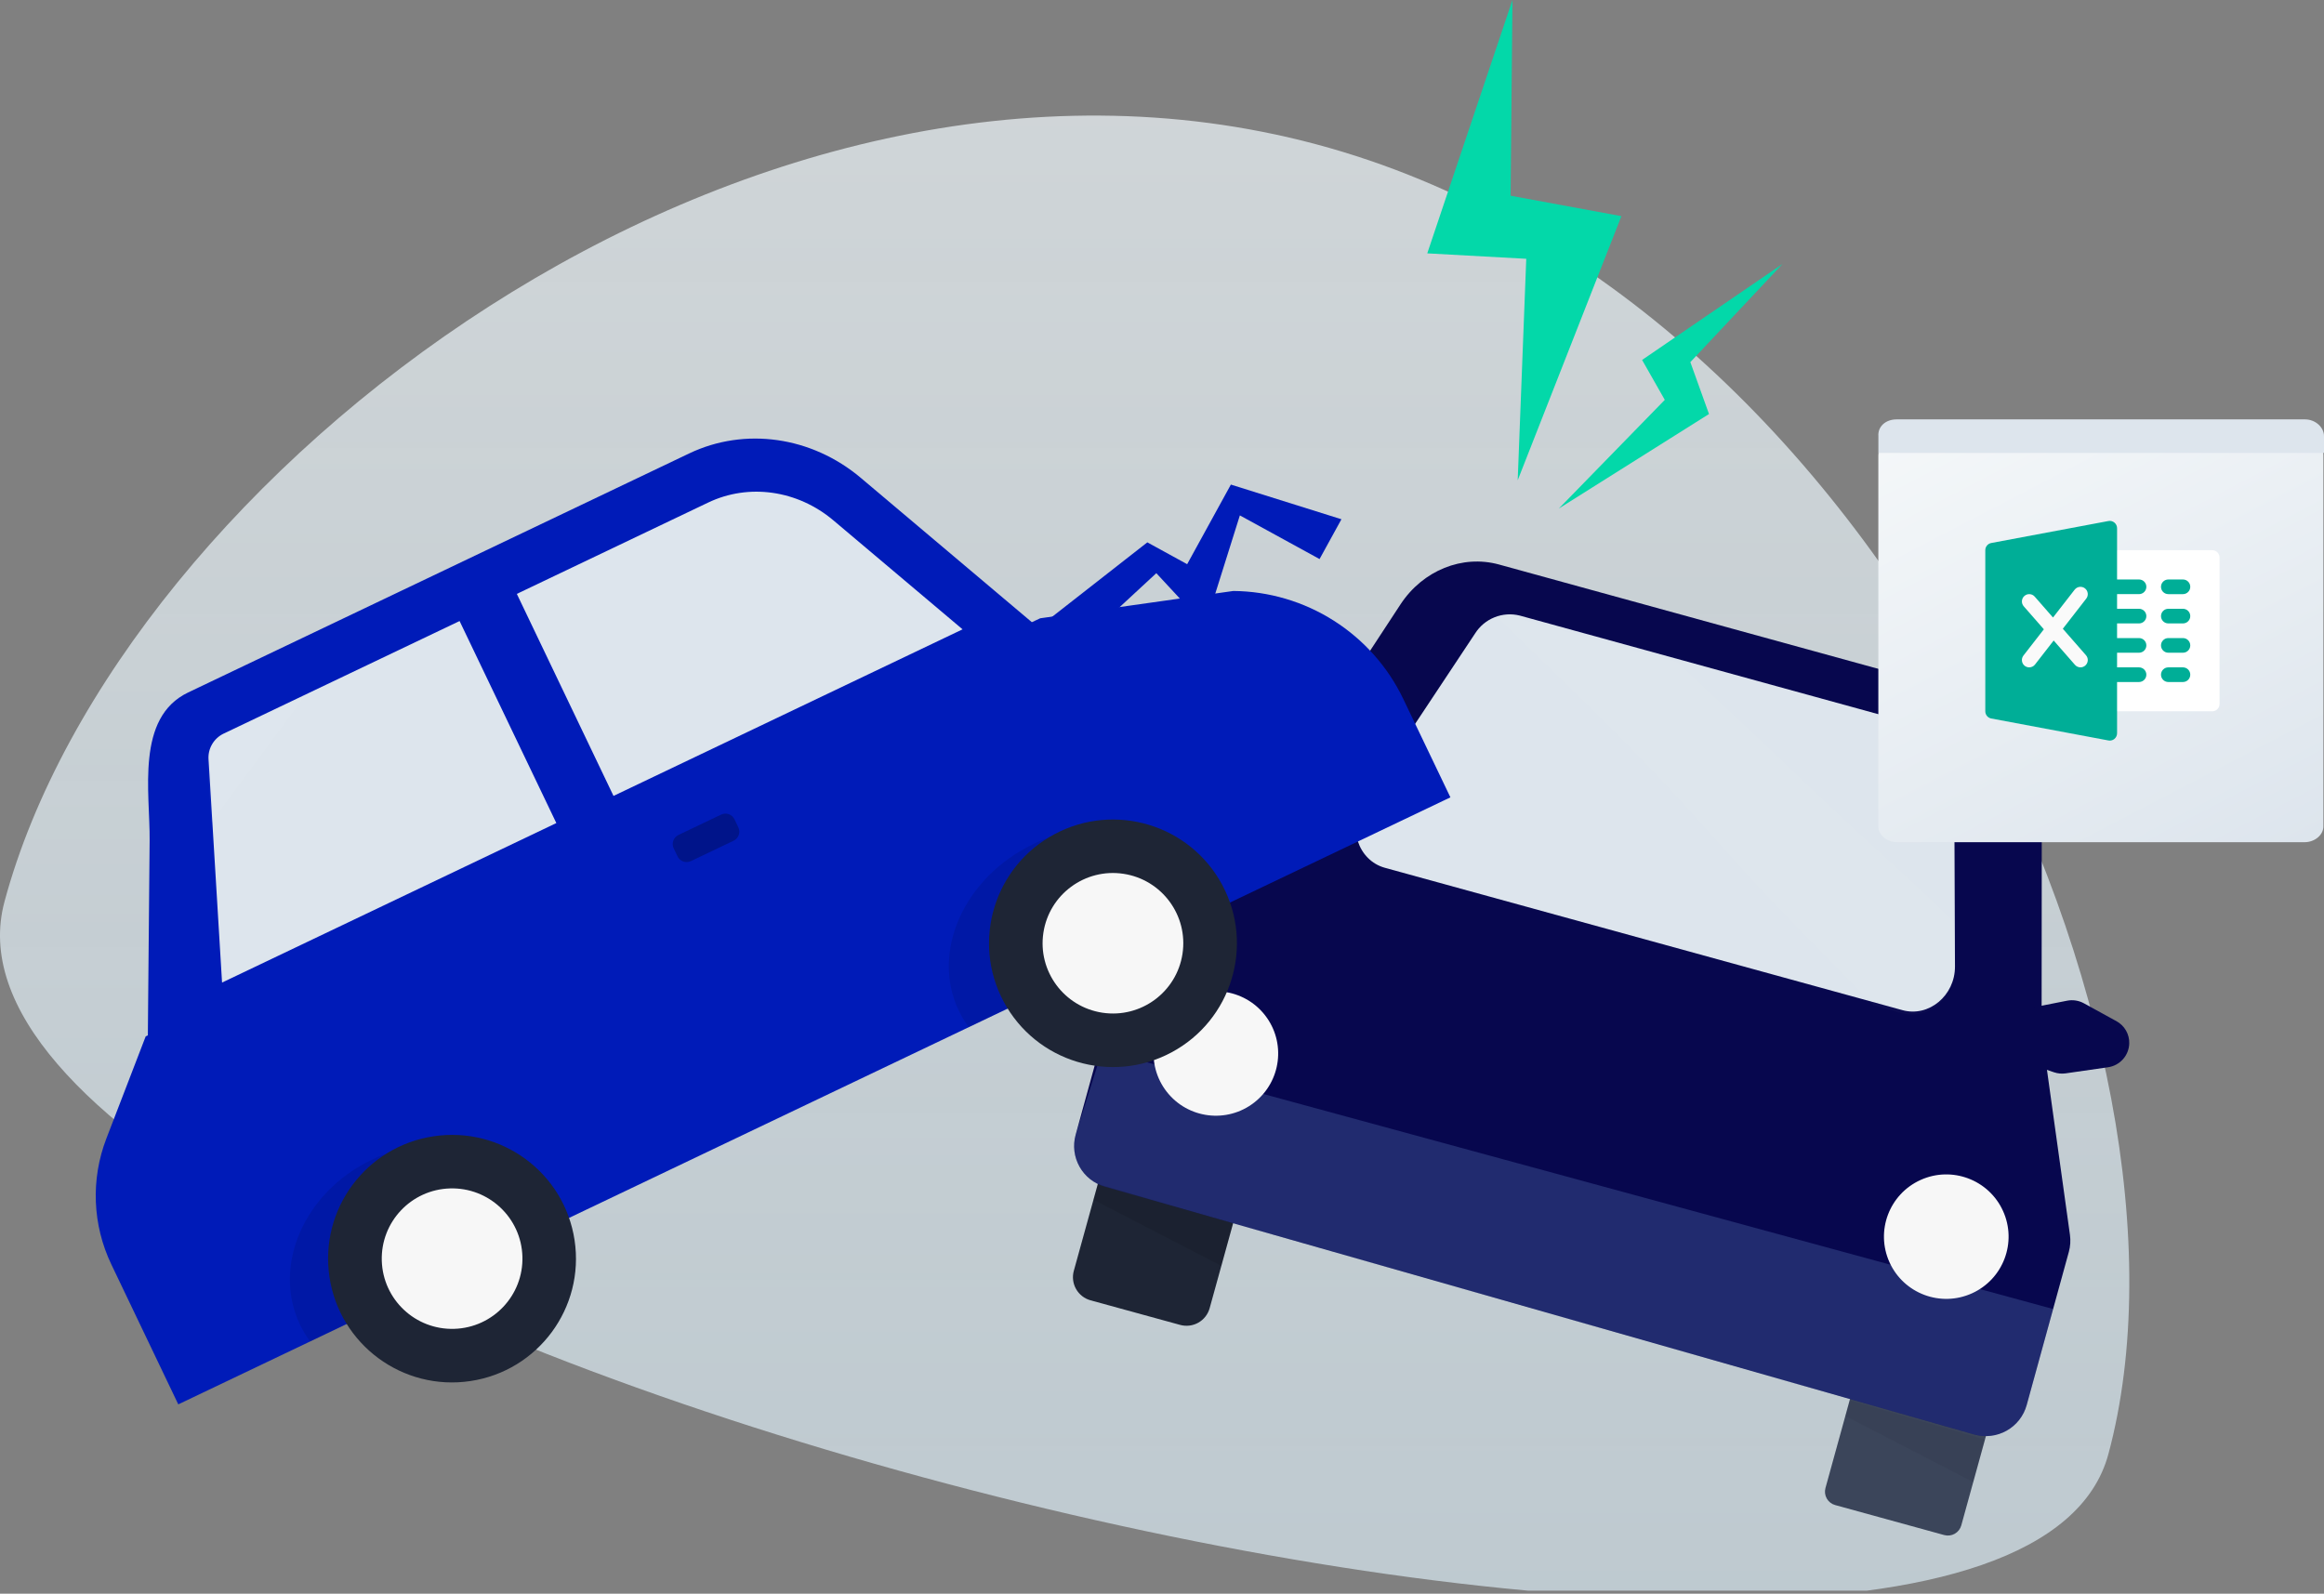
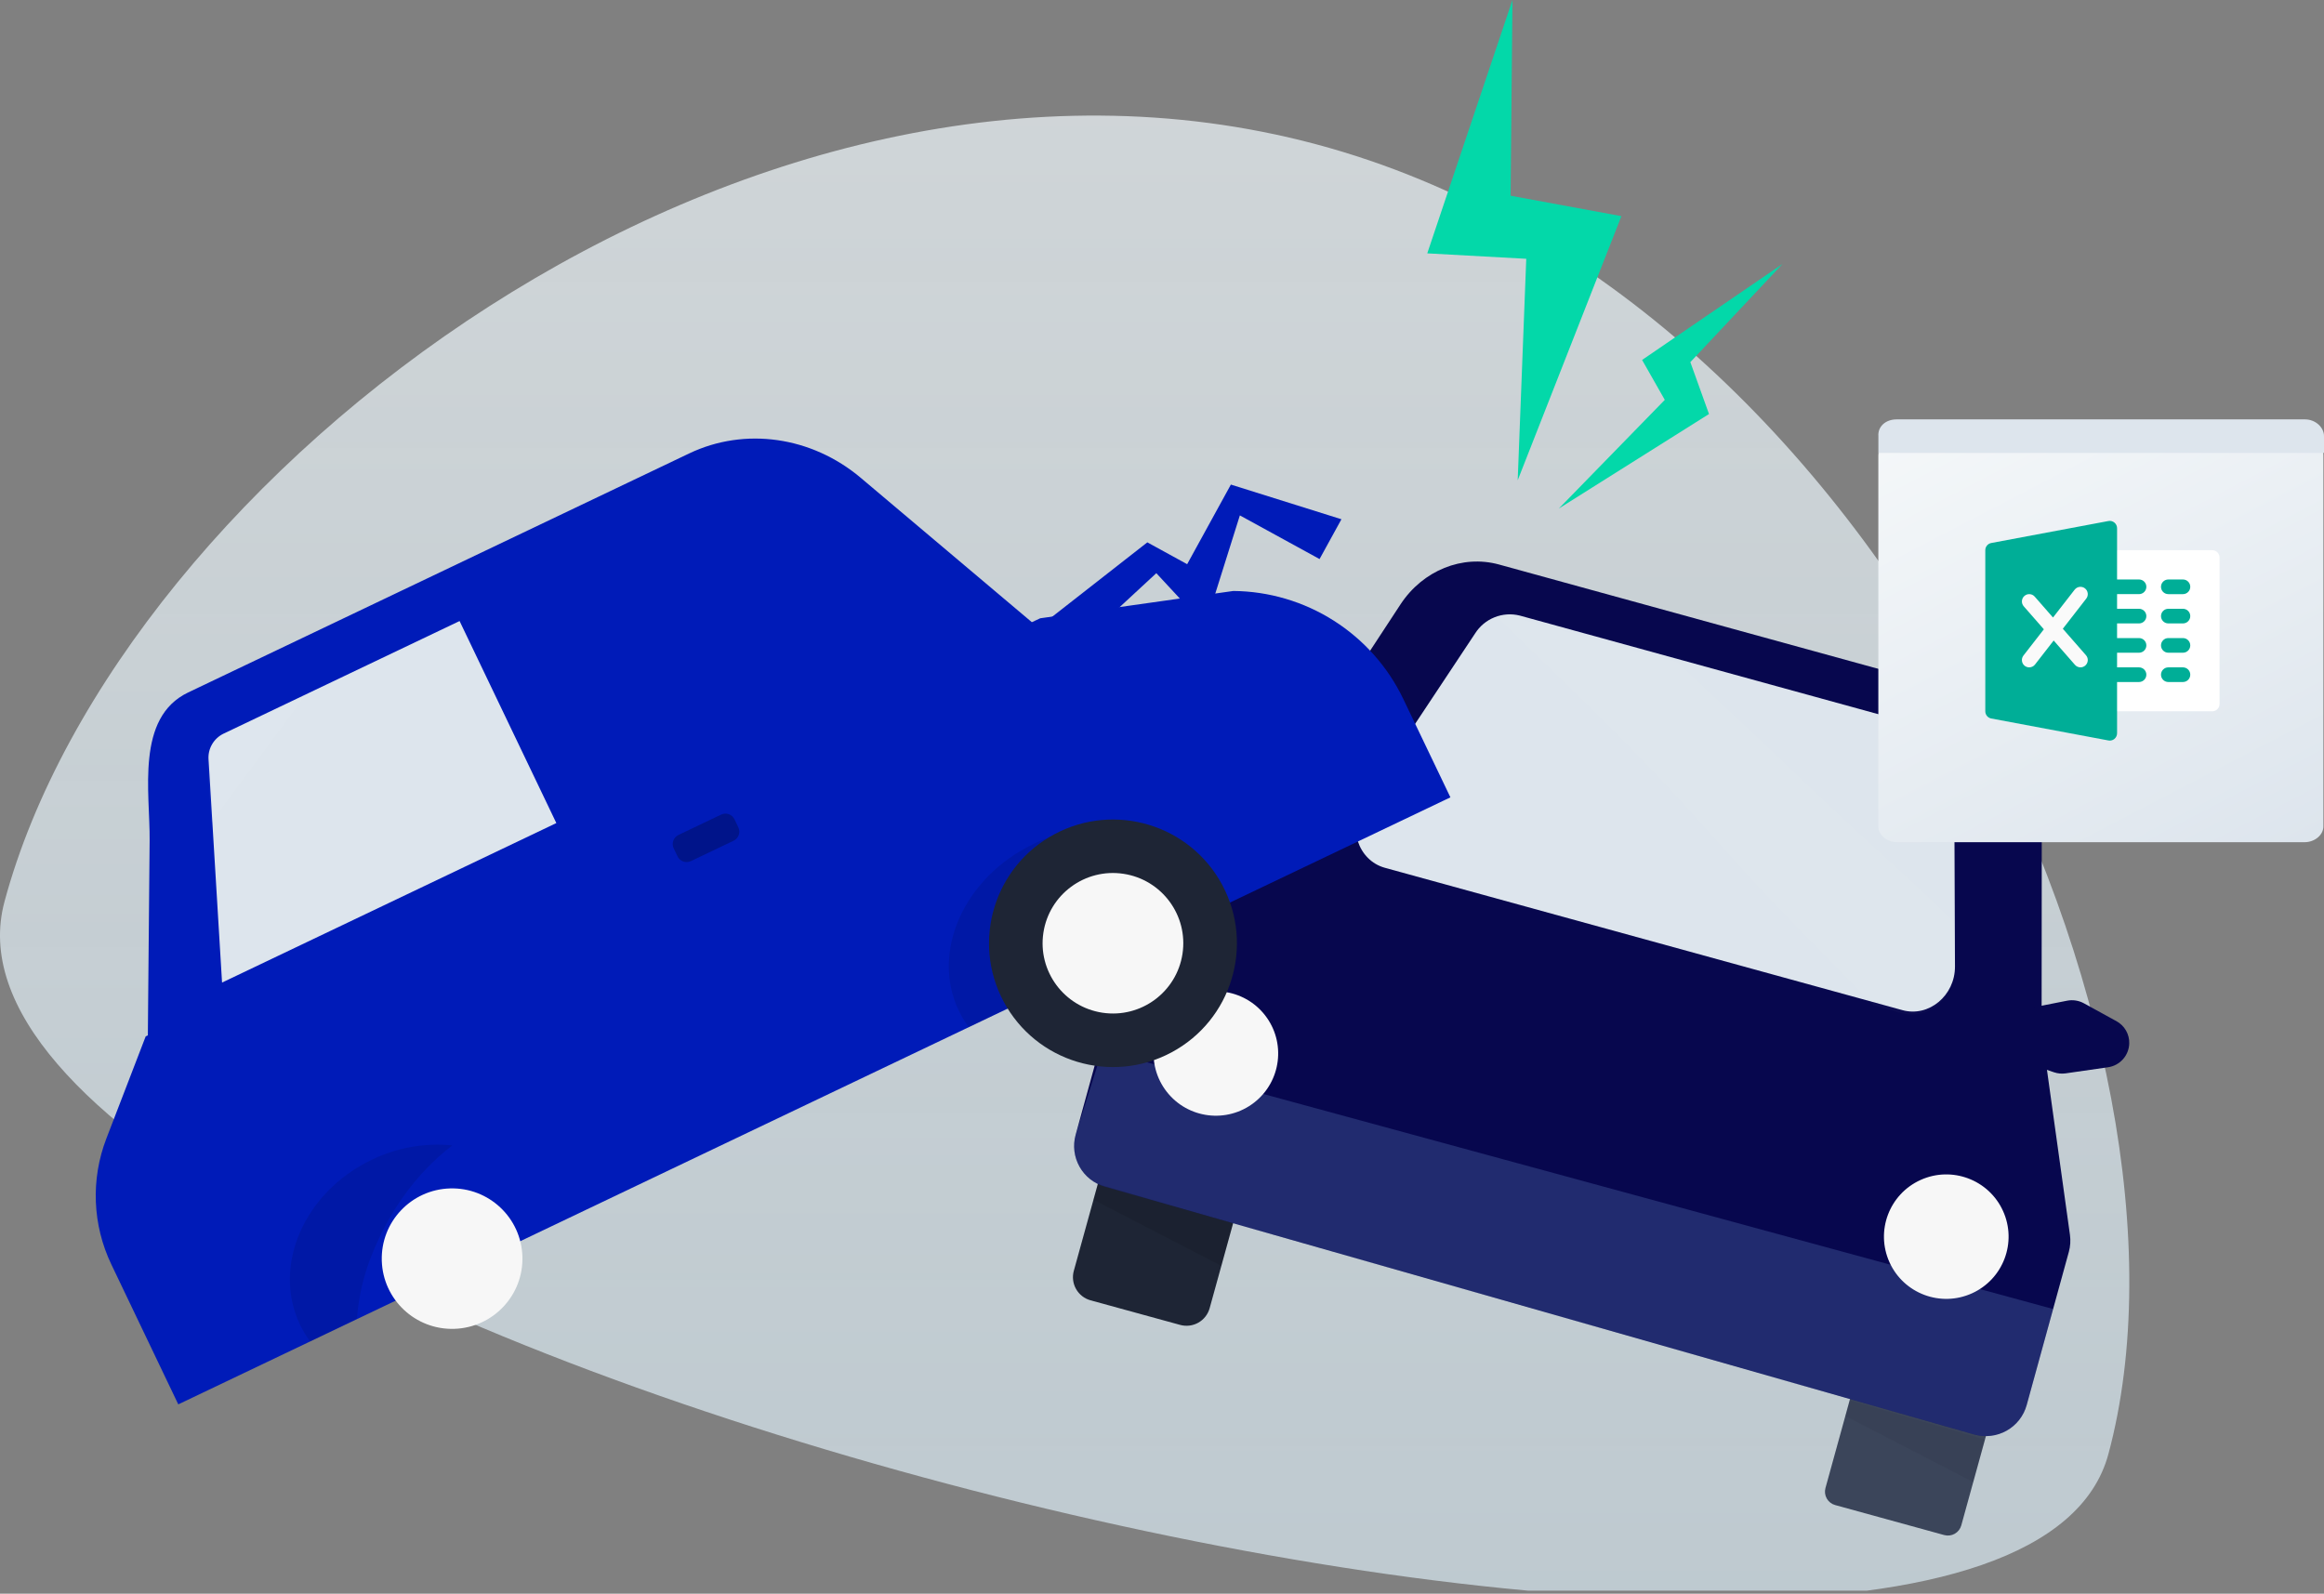
<svg xmlns="http://www.w3.org/2000/svg" width="382" height="262" viewBox="0 0 382 262" fill="none">
  <rect x="0" y="0" width="382" height="262" fill="#808080" stroke="none" />
  <g clip-path="url(#clip0_2_11)">
    <path opacity="0.7" fill-rule="evenodd" clip-rule="evenodd" d="M346.563 239.041C364.616 171.914 310.14 48.761 216.313 23.711C122.485 -1.338 19.531 78.347 0.737 148.231C-18.057 218.115 328.51 306.169 346.563 239.041Z" fill="url(#paint0_linear_2_11)" />
    <path d="M308.572 213.763L330.893 219.904L322.381 250.77C322.22 251.353 321.834 251.848 321.307 252.147C320.781 252.445 320.157 252.523 319.573 252.362L301.65 247.431C301.066 247.271 300.57 246.885 300.271 246.359C299.972 245.834 299.894 245.211 300.055 244.628L308.567 213.762L308.572 213.763Z" fill="#3B455A" />
    <path d="M193.98 217.812L179.258 213.772C178.25 213.494 177.394 212.828 176.877 211.92C176.361 211.012 176.226 209.936 176.503 208.929L184.592 179.661L206.918 185.801L198.829 215.074C198.549 216.079 197.881 216.932 196.972 217.445C196.063 217.958 194.987 218.09 193.98 217.812Z" fill="#1E2535" />
    <path d="M325.068 114.449L246.397 92.806C240.376 91.15 233.886 93.771 230.219 99.332L205.754 136.653L185.693 157.439C184.887 158.275 184.304 159.3 183.995 160.419L176.804 186.559C176.317 188.326 176.548 190.213 177.447 191.81C178.346 193.407 179.84 194.585 181.604 195.087L324.511 235.828C325.395 236.08 326.321 236.154 327.234 236.046C328.147 235.939 329.03 235.651 329.832 235.201C330.633 234.751 331.337 234.146 331.903 233.423C332.47 232.699 332.887 231.871 333.13 230.985L340.06 205.805C340.31 204.892 340.372 203.938 340.24 203L335.989 172.479L335.58 172.367L335.616 129.027C335.62 122.102 331.333 116.168 325.068 114.449Z" fill="#07074E" />
    <path d="M312.732 166.074L227.644 142.667C223.209 141.447 221.398 135.899 224.103 131.819L242.465 104.139C243.223 102.939 244.341 102.008 245.66 101.48C246.978 100.952 248.43 100.854 249.808 101.199L316.404 119.521C319.244 120.302 321.199 122.99 321.213 126.128L321.343 158.893C321.361 163.66 317.042 167.259 312.732 166.074Z" fill="#DDE5ED" />
    <g opacity="0.14">
      <path opacity="0.14" d="M321.168 151.496C316.107 146.478 310.773 141.734 305.533 136.909C298.963 130.863 292.582 124.597 286.038 118.506C282.614 115.324 279.203 112.129 275.846 108.879L249.66 101.675C248.553 101.366 247.383 101.366 246.276 101.675L246.393 101.787C249.768 105.095 253.165 108.381 256.554 111.662C262.607 117.568 268.624 123.516 274.39 129.705C280.156 135.894 285.589 142.295 291.404 148.354C296.86 154.054 302.432 159.642 307.951 165.28L312.589 166.555C316.898 167.739 321.217 164.14 321.199 159.373L321.168 151.496Z" fill="#FFFDF0" />
    </g>
    <path d="M334.573 165.54L339.781 164.512C340.72 164.329 341.693 164.48 342.532 164.939L347.884 167.879C348.539 168.236 349.082 168.767 349.453 169.414C349.824 170.06 350.009 170.796 349.987 171.541C349.962 172.499 349.599 173.417 348.961 174.133C348.324 174.849 347.454 175.318 346.504 175.455L339.525 176.46C338.893 176.55 338.248 176.492 337.642 176.29L334.029 175.06C333.204 174.785 332.49 174.252 331.992 173.54C331.494 172.828 331.239 171.974 331.265 171.106L331.31 169.414C331.331 168.493 331.666 167.608 332.259 166.903C332.852 166.199 333.669 165.718 334.573 165.54Z" fill="#07074E" />
    <path d="M209.287 131.074L205.341 127.519C204.63 126.881 203.717 126.513 202.761 126.478L196.659 126.267C195.913 126.242 195.175 126.423 194.525 126.788C193.875 127.154 193.339 127.691 192.974 128.341C192.5 129.174 192.34 130.149 192.52 131.091C192.7 132.032 193.21 132.879 193.958 133.48L199.436 137.914C199.932 138.315 200.515 138.595 201.139 138.731L204.882 139.535C205.732 139.716 206.617 139.622 207.409 139.265C208.201 138.908 208.857 138.307 209.282 137.551L210.109 136.074C210.564 135.272 210.73 134.339 210.58 133.429C210.431 132.52 209.974 131.689 209.287 131.074Z" fill="#445E7A" />
    <path opacity="0.2" d="M337.471 215.199L333.13 230.985C332.886 231.871 332.469 232.699 331.902 233.423C331.335 234.146 330.63 234.75 329.829 235.2C329.027 235.65 328.143 235.937 327.23 236.044C326.316 236.151 325.391 236.076 324.506 235.823L181.599 195.083C179.835 194.58 178.341 193.402 177.442 191.805C176.543 190.208 176.312 188.321 176.8 186.555L181.177 172.641L337.471 215.199Z" fill="#8AB9F7" />
    <path opacity="0.1" d="M180.444 194.638L202.68 201.092L200.748 208.103L179.725 197.237L180.444 194.638Z" fill="#000100" />
    <path opacity="0.1" d="M304.037 230.195L326.277 236.649L324.345 243.66L303.322 232.794L304.037 230.195Z" fill="#1E2535" />
    <path d="M324.14 212.62C329.292 210.289 331.575 204.227 329.24 199.081C326.906 193.936 320.836 191.655 315.684 193.987C310.532 196.319 308.249 202.38 310.584 207.526C312.918 212.672 318.988 214.952 324.14 212.62Z" fill="#F7F7F7" />
    <path d="M206.139 181.27C210.605 177.803 211.412 171.377 207.942 166.916C204.471 162.455 198.037 161.649 193.57 165.116C189.104 168.582 188.297 175.008 191.767 179.469C195.238 183.93 201.672 184.736 206.139 181.27Z" fill="#F7F7F7" />
    <path d="M248.604 0L234.601 41.652L250.873 42.545L249.467 78.959L266.512 35.534L248.303 32.177L248.604 0Z" fill="#03D8A9" />
    <path d="M292.991 43.394L269.914 59.175L273.644 65.737L256.23 83.6L280.911 68.066L277.846 59.534L292.991 43.394Z" fill="#03D8A9" />
    <path d="M17.481 187.179L23.948 170.379L24.303 170.213C24.303 168.511 24.334 166.81 24.348 165.109C24.431 156.133 24.514 147.156 24.595 138.179C24.671 130.284 22.258 117.981 30.922 113.843L113.278 74.547C122.423 70.18 133.402 71.742 141.482 78.555L169.605 102.286L170.985 101.644L202.725 97.155C208.582 97.207 214.306 98.9 219.246 102.042C224.186 105.183 228.144 109.647 230.669 114.925L238.407 131.083L29.304 230.877L18.299 207.865C16.762 204.654 15.897 201.163 15.756 197.606C15.616 194.049 16.202 190.501 17.481 187.179Z" fill="#001BB8" />
    <path d="M91.446 135.311L36.499 161.532L34.283 124.88C34.217 124.011 34.412 123.142 34.844 122.385C35.275 121.627 35.924 121.016 36.706 120.629L75.542 102.097L91.446 135.311Z" fill="#DDE5ED" />
-     <path d="M84.953 97.635L116.41 82.617C123.079 79.435 131.083 80.571 136.975 85.539L158.217 103.461L100.843 130.849L84.953 97.635Z" fill="#DDE5ED" />
    <g opacity="0.2">
      <path opacity="0.2" d="M36.337 133.026L34.733 135.248L34.104 125.217C34.04 124.349 34.236 123.481 34.669 122.726C35.101 121.97 35.749 121.361 36.531 120.975L49.985 114.557C45.474 120.733 40.881 126.859 36.337 133.026Z" fill="#FFFFF1" />
    </g>
    <path opacity="0.1" d="M159.247 168.875C158.605 168.014 158.05 167.093 157.588 166.124C152.964 156.46 158.487 144.207 169.884 138.745C174.07 136.715 178.73 135.859 183.365 136.267C177.034 141.105 172.513 147.578 169.655 154.597C168.275 157.925 167.419 161.445 167.115 165.033L159.247 168.875Z" fill="black" />
    <path opacity="0.1" d="M50.974 220.541C50.339 219.677 49.785 218.756 49.32 217.789C44.696 208.121 49.981 195.976 61.126 190.657C65.23 188.665 69.807 187.85 74.347 188.301C68.181 193.058 63.809 199.463 61.068 206.42C59.743 209.734 58.935 213.23 58.672 216.788L50.974 220.541Z" fill="black" />
    <path d="M192.553 173.017C202.472 167.715 206.211 155.386 200.903 145.479C195.596 135.571 183.251 131.837 173.331 137.138C163.411 142.439 159.673 154.769 164.98 164.676C170.288 174.584 182.633 178.318 192.553 173.017Z" fill="#1E2535" />
    <path d="M194.37 156.795C195.324 150.489 190.978 144.604 184.664 143.651C178.349 142.699 172.457 147.039 171.503 153.346C170.55 159.652 174.895 165.537 181.21 166.49C187.524 167.442 193.416 163.102 194.37 156.795Z" fill="#F7F7F7" />
-     <path d="M77.341 227.041C88.466 225.364 96.124 214.998 94.445 203.887C92.767 192.776 82.388 185.128 71.263 186.804C60.138 188.481 52.481 198.847 54.159 209.958C55.837 221.069 66.216 228.717 77.341 227.041Z" fill="#1E2535" />
    <path d="M74.659 218.461C81.042 218.27 86.062 212.947 85.87 206.571C85.678 200.196 80.348 195.183 73.965 195.375C67.582 195.566 62.563 200.889 62.755 207.265C62.946 213.64 68.276 218.653 74.659 218.461Z" fill="#F7F7F7" />
    <path opacity="0.25" d="M113.568 141.563L120.587 138.213C121.409 137.821 121.757 136.838 121.364 136.017L120.732 134.696C120.34 133.876 119.355 133.528 118.533 133.92L111.514 137.27C110.693 137.662 110.345 138.646 110.737 139.467L111.369 140.787C111.762 141.608 112.746 141.955 113.568 141.563Z" fill="black" />
    <path d="M172.737 110.266L190.066 94.229L198.092 102.882L203.799 84.731L216.899 91.908L220.494 85.364L202.321 79.664L195.135 92.752L188.588 89.162L166.185 106.68L172.737 110.266Z" fill="#001BB8" />
    <path d="M311.835 138.457H378.81C380.473 138.457 381.898 137.269 381.898 135.865V74.849C381.898 73.445 380.473 72.257 378.81 72.257H311.835C310.172 72.257 308.747 73.445 308.747 74.849V135.865C308.747 137.269 310.172 138.457 311.835 138.457Z" fill="url(#paint1_linear_2_11)" />
    <path d="M311.747 68.947H378.888C380.564 68.947 382 70.22 382 71.705V74.464H308.755V71.705C308.635 70.114 309.952 68.947 311.747 68.947Z" fill="#DDE5ED" />
    <path d="M363.63 116.937H346.783C346.119 116.937 345.58 116.398 345.58 115.733C345.58 115.069 345.58 92.32 345.58 91.655C345.58 90.99 346.119 90.451 346.783 90.451H363.63C364.294 90.451 364.833 90.99 364.833 91.655V115.733C364.833 116.398 364.294 116.937 363.63 116.937Z" fill="white" />
    <path d="M351.596 97.674H346.783C346.119 97.674 345.58 97.134 345.58 96.47C345.58 95.805 346.119 95.266 346.783 95.266H351.596C352.261 95.266 352.8 95.805 352.8 96.47C352.8 97.134 352.261 97.674 351.596 97.674Z" fill="#00AE97" />
    <path d="M351.596 102.49H346.783C346.119 102.49 345.58 101.951 345.58 101.286C345.58 100.622 346.119 100.082 346.783 100.082H351.596C352.26 100.082 352.799 100.622 352.799 101.286C352.799 101.951 352.26 102.49 351.596 102.49Z" fill="#00AE97" />
    <path d="M351.596 107.306H346.783C346.119 107.306 345.58 106.766 345.58 106.102C345.58 105.437 346.119 104.898 346.783 104.898H351.596C352.26 104.898 352.799 105.437 352.799 106.102C352.799 106.766 352.26 107.306 351.596 107.306Z" fill="#00AE97" />
    <path d="M351.596 112.122H346.783C346.119 112.122 345.58 111.582 345.58 110.918C345.58 110.253 346.119 109.714 346.783 109.714H351.596C352.26 109.714 352.799 110.253 352.799 110.918C352.799 111.582 352.26 112.122 351.596 112.122Z" fill="#00AE97" />
    <path d="M358.816 97.675H356.409C355.745 97.675 355.206 97.135 355.206 96.471C355.206 95.806 355.745 95.267 356.409 95.267H358.816C359.48 95.267 360.019 95.806 360.019 96.471C360.019 97.135 359.48 97.675 358.816 97.675Z" fill="#00AE97" />
    <path d="M358.816 102.49H356.409C355.745 102.49 355.206 101.951 355.206 101.286C355.206 100.622 355.745 100.082 356.409 100.082H358.816C359.48 100.082 360.019 100.622 360.019 101.286C360.019 101.951 359.48 102.49 358.816 102.49Z" fill="#00AE97" />
    <path d="M358.816 107.306H356.409C355.745 107.306 355.206 106.766 355.206 106.102C355.206 105.437 355.745 104.898 356.409 104.898H358.816C359.48 104.898 360.019 105.437 360.019 106.102C360.019 106.766 359.48 107.306 358.816 107.306Z" fill="#00AE97" />
    <path d="M358.816 112.122H356.409C355.745 112.122 355.206 111.582 355.206 110.918C355.206 110.253 355.745 109.714 356.409 109.714H358.816C359.48 109.714 360.019 110.253 360.019 110.918C360.019 111.582 359.48 112.122 358.816 112.122Z" fill="#00AE97" />
    <path d="M347.551 85.912C347.277 85.684 346.909 85.585 346.562 85.657L327.309 89.269C326.739 89.375 326.327 89.871 326.327 90.451V116.937C326.327 117.515 326.739 118.014 327.309 118.119L346.562 121.731C346.634 121.746 346.709 121.753 346.783 121.753C347.063 121.753 347.334 121.657 347.551 121.476C347.828 121.247 347.987 120.905 347.987 120.549V86.839C347.987 86.481 347.828 86.141 347.551 85.912Z" fill="#00AE97" />
    <path d="M342.875 107.718L339.07 103.367L342.919 98.416C343.328 97.891 343.231 97.135 342.709 96.726C342.187 96.317 341.431 96.413 341.02 96.935L337.456 101.52L334.452 98.086C334.012 97.581 333.251 97.535 332.756 97.973C332.255 98.411 332.204 99.172 332.642 99.671L335.952 103.456L332.597 107.771C332.188 108.295 332.284 109.051 332.806 109.461C333.028 109.632 333.29 109.714 333.547 109.714C333.906 109.714 334.26 109.555 334.498 109.249L337.566 105.3L341.066 109.299C341.304 109.574 341.636 109.714 341.97 109.714C342.252 109.714 342.534 109.615 342.762 109.415C343.263 108.977 343.313 108.216 342.875 107.718Z" fill="#FAFAFA" />
  </g>
  <defs>
    <linearGradient id="paint0_linear_2_11" x1="175" y1="19" x2="175" y2="263" gradientUnits="userSpaceOnUse">
      <stop stop-color="#F1F9FD" />
      <stop offset="1" stop-color="#E3F5FF" stop-opacity="0.9" />
    </linearGradient>
    <linearGradient id="paint1_linear_2_11" x1="278.64" y1="89.073" x2="320.368" y2="169.327" gradientUnits="userSpaceOnUse">
      <stop offset="0.001" stop-color="#F4F7F9" />
      <stop offset="0.999" stop-color="#DDE5ED" />
    </linearGradient>
    <clipPath id="clip0_2_11">
      <rect width="382" height="261.504" fill="white" />
    </clipPath>
  </defs>
</svg>